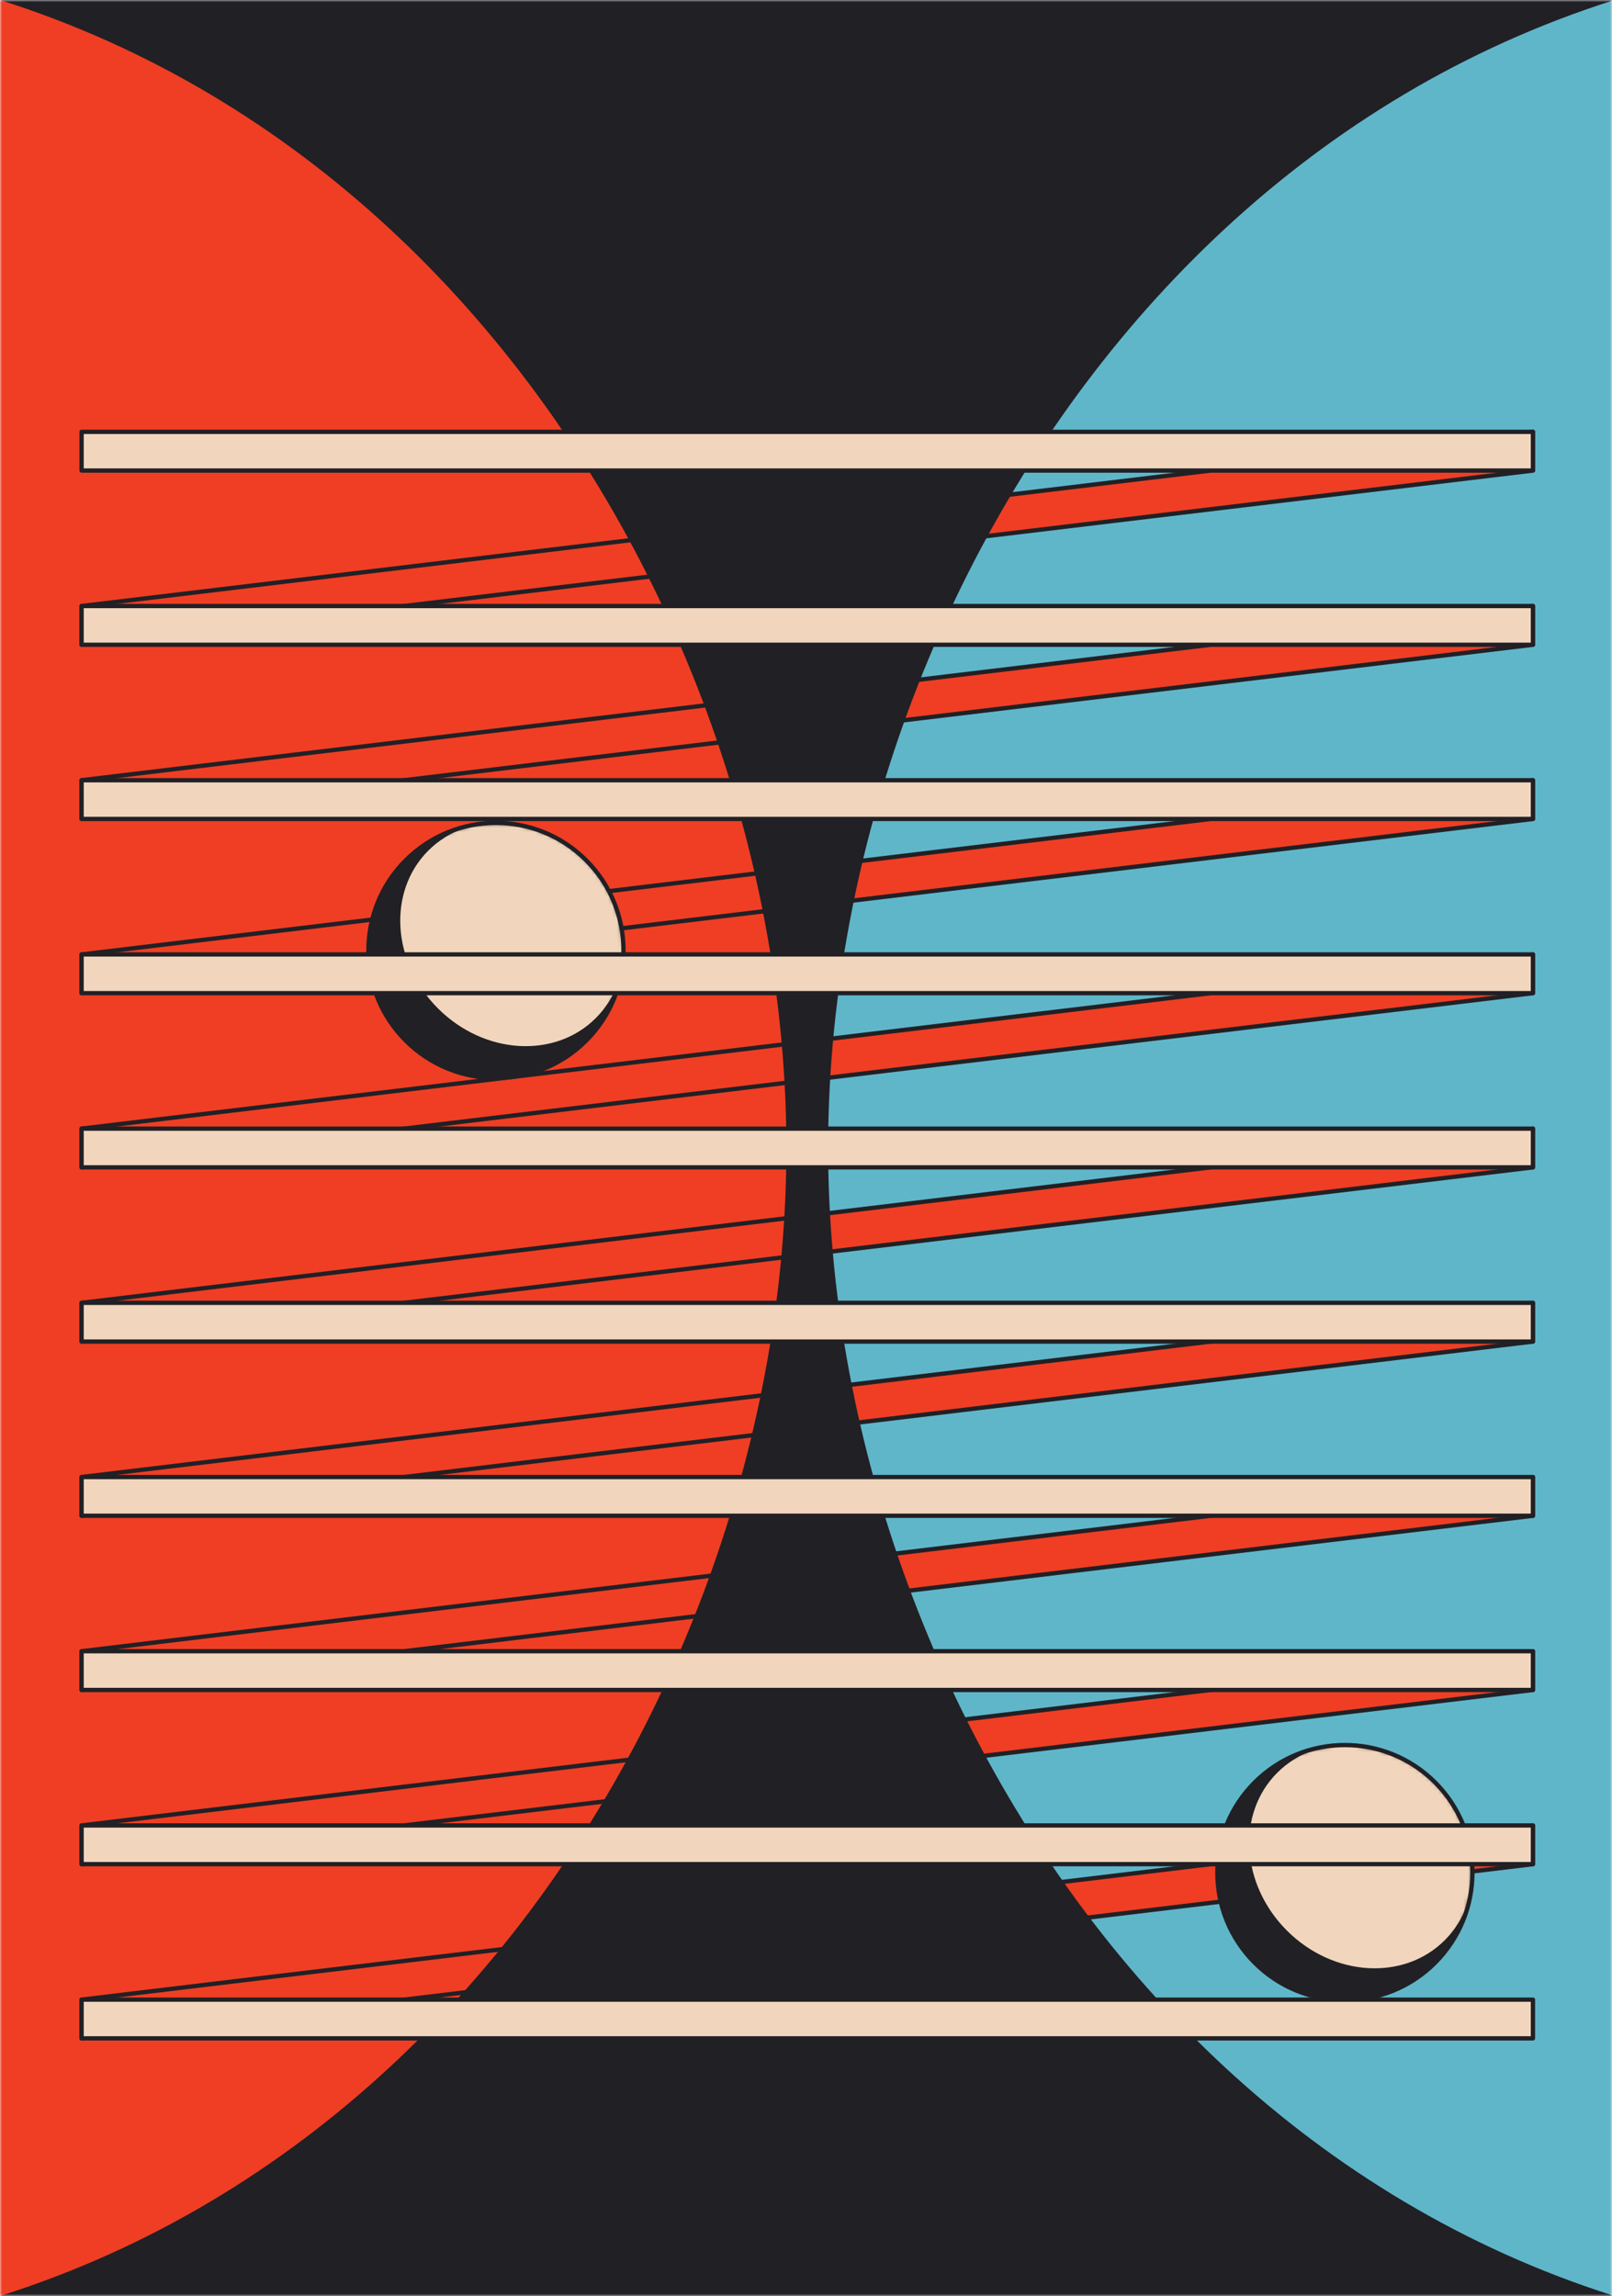
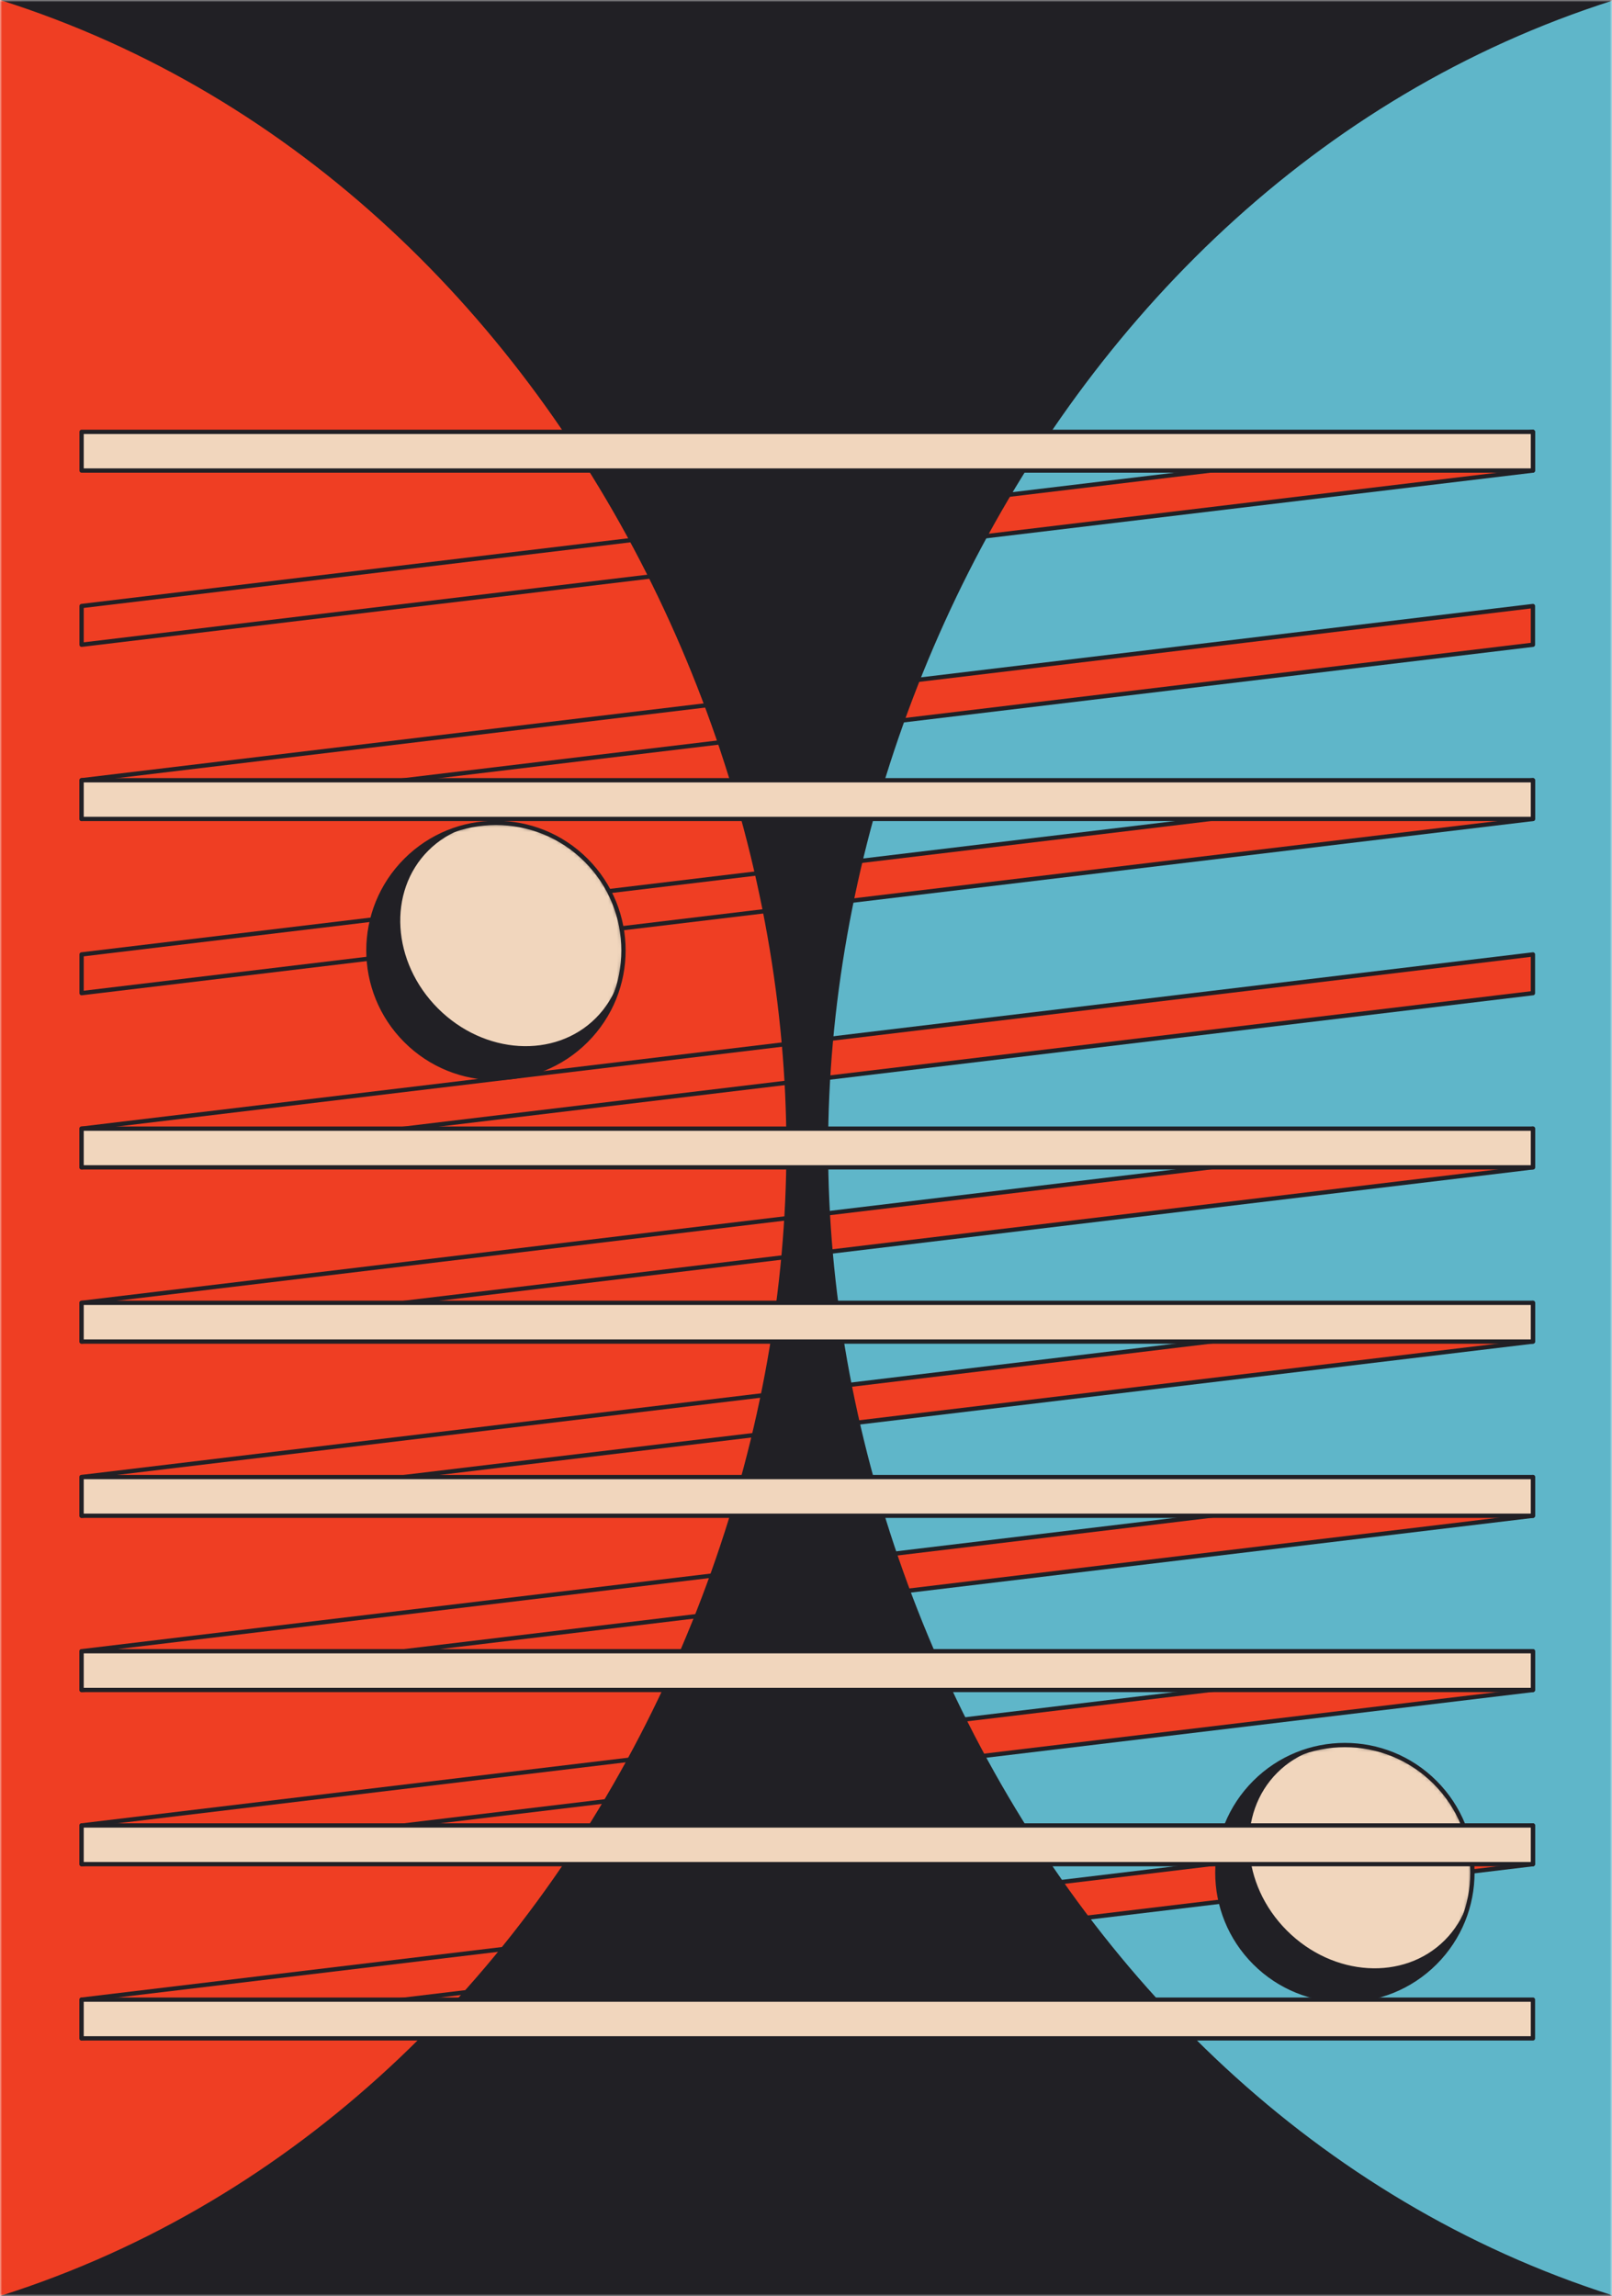
<svg xmlns="http://www.w3.org/2000/svg" width="375" height="534" viewBox="0 0 375 534" fill="none">
  <mask id="mask0_33_12142" style="mask-type:alpha" maskUnits="userSpaceOnUse" x="0" y="0" width="375" height="534">
    <rect width="375" height="534" fill="#D9D9D9" />
  </mask>
  <g mask="url(#mask0_33_12142)">
    <path d="M375 0H-10V534H375V0Z" fill="#EF3E23" />
    <path d="M386 0H188V534H386V0Z" fill="#5FB6C9" />
    <path d="M356.607 109.44L18.979 149.955V140.952L356.607 100.437V109.44Z" fill="#EF3E23" stroke="#212025" stroke-linecap="round" stroke-linejoin="round" />
    <path d="M356.607 149.955L18.979 190.471V181.468L356.607 140.952V149.955Z" fill="#EF3E23" stroke="#212025" stroke-linecap="round" stroke-linejoin="round" />
    <path d="M356.607 190.471L18.979 230.986V221.983L356.607 181.468V190.471Z" fill="#EF3E23" stroke="#212025" stroke-linecap="round" stroke-linejoin="round" />
    <path d="M356.607 230.987L18.979 271.502V262.498L356.607 221.983V230.987Z" fill="#EF3E23" stroke="#212025" stroke-linecap="round" stroke-linejoin="round" />
    <path d="M356.607 271.501L18.979 312.017V303.014L356.607 262.498V271.501Z" fill="#EF3E23" stroke="#212025" stroke-linecap="round" stroke-linejoin="round" />
    <path d="M356.607 312.017L18.979 352.532V343.529L356.607 303.014V312.017Z" fill="#EF3E23" stroke="#212025" stroke-linecap="round" stroke-linejoin="round" />
    <path d="M356.607 352.532L18.979 393.048V384.044L356.607 343.529V352.532Z" fill="#EF3E23" stroke="#212025" stroke-linecap="round" stroke-linejoin="round" />
    <path d="M356.607 393.048L18.979 433.563V424.56L356.607 384.044V393.048Z" fill="#EF3E23" stroke="#212025" stroke-linecap="round" stroke-linejoin="round" />
    <path d="M356.607 433.563L18.979 474.078V465.075L356.607 424.56V433.563Z" fill="#EF3E23" stroke="#212025" stroke-linecap="round" stroke-linejoin="round" />
    <path d="M136.349 242.032C147.935 230.446 147.935 211.662 136.349 200.076C124.764 188.491 105.979 188.491 94.394 200.076C82.808 211.662 82.808 230.446 94.394 242.032C105.979 253.618 124.764 253.618 136.349 242.032Z" fill="#212025" />
    <mask id="mask1_33_12142" style="mask-type:luminance" maskUnits="userSpaceOnUse" x="85" y="191" width="61" height="60">
      <path d="M136.349 242.031C147.935 230.446 147.935 211.662 136.349 200.076C124.764 188.49 105.979 188.49 94.394 200.076C82.808 211.662 82.808 230.446 94.394 242.031C105.979 253.617 124.764 253.617 136.349 242.031Z" fill="white" />
    </mask>
    <g mask="url(#mask1_33_12142)">
      <path d="M138.598 236.788C148.114 227.271 147.108 210.835 136.35 200.077C125.592 189.319 109.156 188.313 99.639 197.829C90.122 207.346 91.129 223.782 101.887 234.54C112.645 245.299 129.081 246.305 138.598 236.788Z" fill="#F1D6BD" />
    </g>
    <path d="M136.349 242.032C147.935 230.446 147.935 211.662 136.349 200.076C124.764 188.491 105.979 188.491 94.394 200.076C82.808 211.662 82.808 230.446 94.394 242.032C105.979 253.618 124.764 253.618 136.349 242.032Z" stroke="#212025" stroke-linecap="round" stroke-linejoin="round" />
    <path d="M333.84 456.503C345.425 444.917 345.425 426.133 333.84 414.547C322.254 402.961 303.47 402.961 291.884 414.547C280.298 426.133 280.298 444.917 291.884 456.503C303.47 468.088 322.254 468.088 333.84 456.503Z" fill="#212025" />
    <mask id="mask2_33_12142" style="mask-type:luminance" maskUnits="userSpaceOnUse" x="283" y="405" width="60" height="61">
      <path d="M333.84 456.503C345.425 444.917 345.425 426.133 333.84 414.547C322.254 402.961 303.47 402.961 291.884 414.547C280.298 426.133 280.298 444.917 291.884 456.503C303.47 468.088 322.254 468.088 333.84 456.503Z" fill="white" />
    </mask>
    <g mask="url(#mask2_33_12142)">
      <path d="M336.086 451.258C345.603 441.742 344.596 425.306 333.838 414.547C323.08 403.789 306.644 402.783 297.127 412.3C287.61 421.816 288.617 438.252 299.375 449.011C310.133 459.769 326.569 460.775 336.086 451.258Z" fill="#F1D6BD" />
    </g>
    <path d="M333.84 456.503C345.425 444.917 345.425 426.133 333.84 414.547C322.254 402.961 303.47 402.961 291.884 414.547C280.298 426.133 280.298 444.917 291.884 456.503C303.47 468.088 322.254 468.088 333.84 456.503Z" stroke="#212025" stroke-linecap="round" stroke-linejoin="round" />
    <path d="M448.999 545.599C287.921 545.599 192.146 397.594 192.146 267H183.439C183.439 397.593 87.663 545.599 -73.414 545.599V619.602H449L448.999 545.599Z" fill="#212025" stroke="#212025" stroke-linecap="round" stroke-linejoin="round" />
    <path d="M448.999 -11.6C287.921 -11.6 192.146 136.406 192.146 267H183.439C183.439 136.407 87.663 -11.6 -73.414 -11.6V-85.603H449L448.999 -11.6Z" fill="#212025" stroke="#212025" stroke-linecap="round" stroke-linejoin="round" />
    <path d="M356.607 100.437H18.979V109.44H356.607V100.437Z" fill="#F1D6BD" stroke="#212025" stroke-linecap="round" stroke-linejoin="round" />
-     <path d="M356.607 140.952H18.979V149.955H356.607V140.952Z" fill="#F1D6BD" stroke="#212025" stroke-linecap="round" stroke-linejoin="round" />
    <path d="M356.607 181.467H18.979V190.471H356.607V181.467Z" fill="#F1D6BD" stroke="#212025" stroke-linecap="round" stroke-linejoin="round" />
-     <path d="M356.607 221.983H18.979V230.986H356.607V221.983Z" fill="#F1D6BD" stroke="#212025" stroke-linecap="round" stroke-linejoin="round" />
    <path d="M356.607 262.498H18.979V271.501H356.607V262.498Z" fill="#F1D6BD" stroke="#212025" stroke-linecap="round" stroke-linejoin="round" />
    <path d="M356.607 303.014H18.979V312.017H356.607V303.014Z" fill="#F1D6BD" stroke="#212025" stroke-linecap="round" stroke-linejoin="round" />
    <path d="M356.607 343.529H18.979V352.532H356.607V343.529Z" fill="#F1D6BD" stroke="#212025" stroke-linecap="round" stroke-linejoin="round" />
    <path d="M356.607 384.044H18.979V393.048H356.607V384.044Z" fill="#F1D6BD" stroke="#212025" stroke-linecap="round" stroke-linejoin="round" />
    <path d="M356.607 424.56H18.979V433.563H356.607V424.56Z" fill="#F1D6BD" stroke="#212025" stroke-linecap="round" stroke-linejoin="round" />
    <path d="M356.607 465.075H18.979V474.079H356.607V465.075Z" fill="#F1D6BD" stroke="#212025" stroke-linecap="round" stroke-linejoin="round" />
  </g>
</svg>